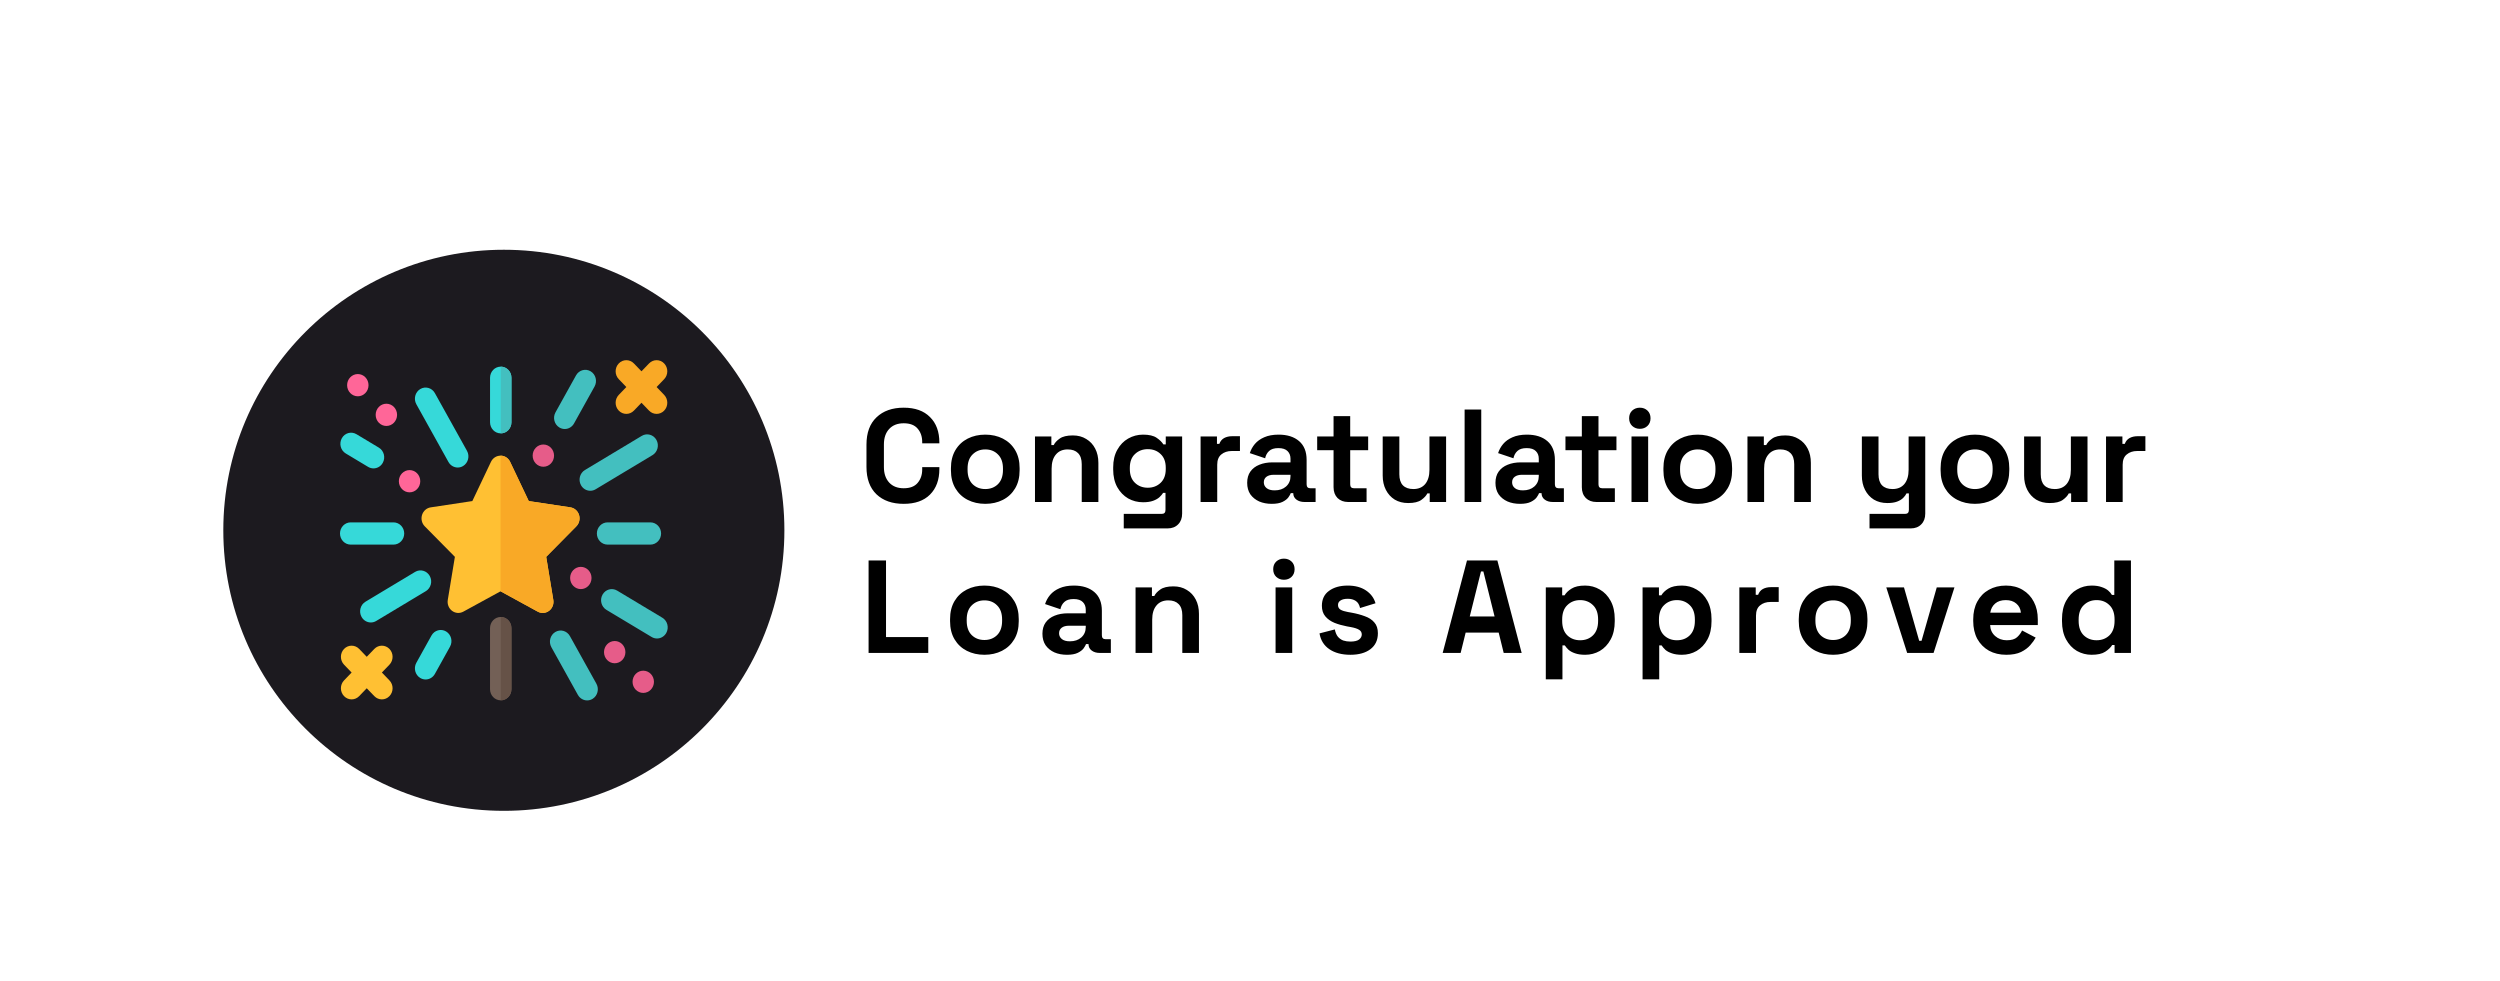
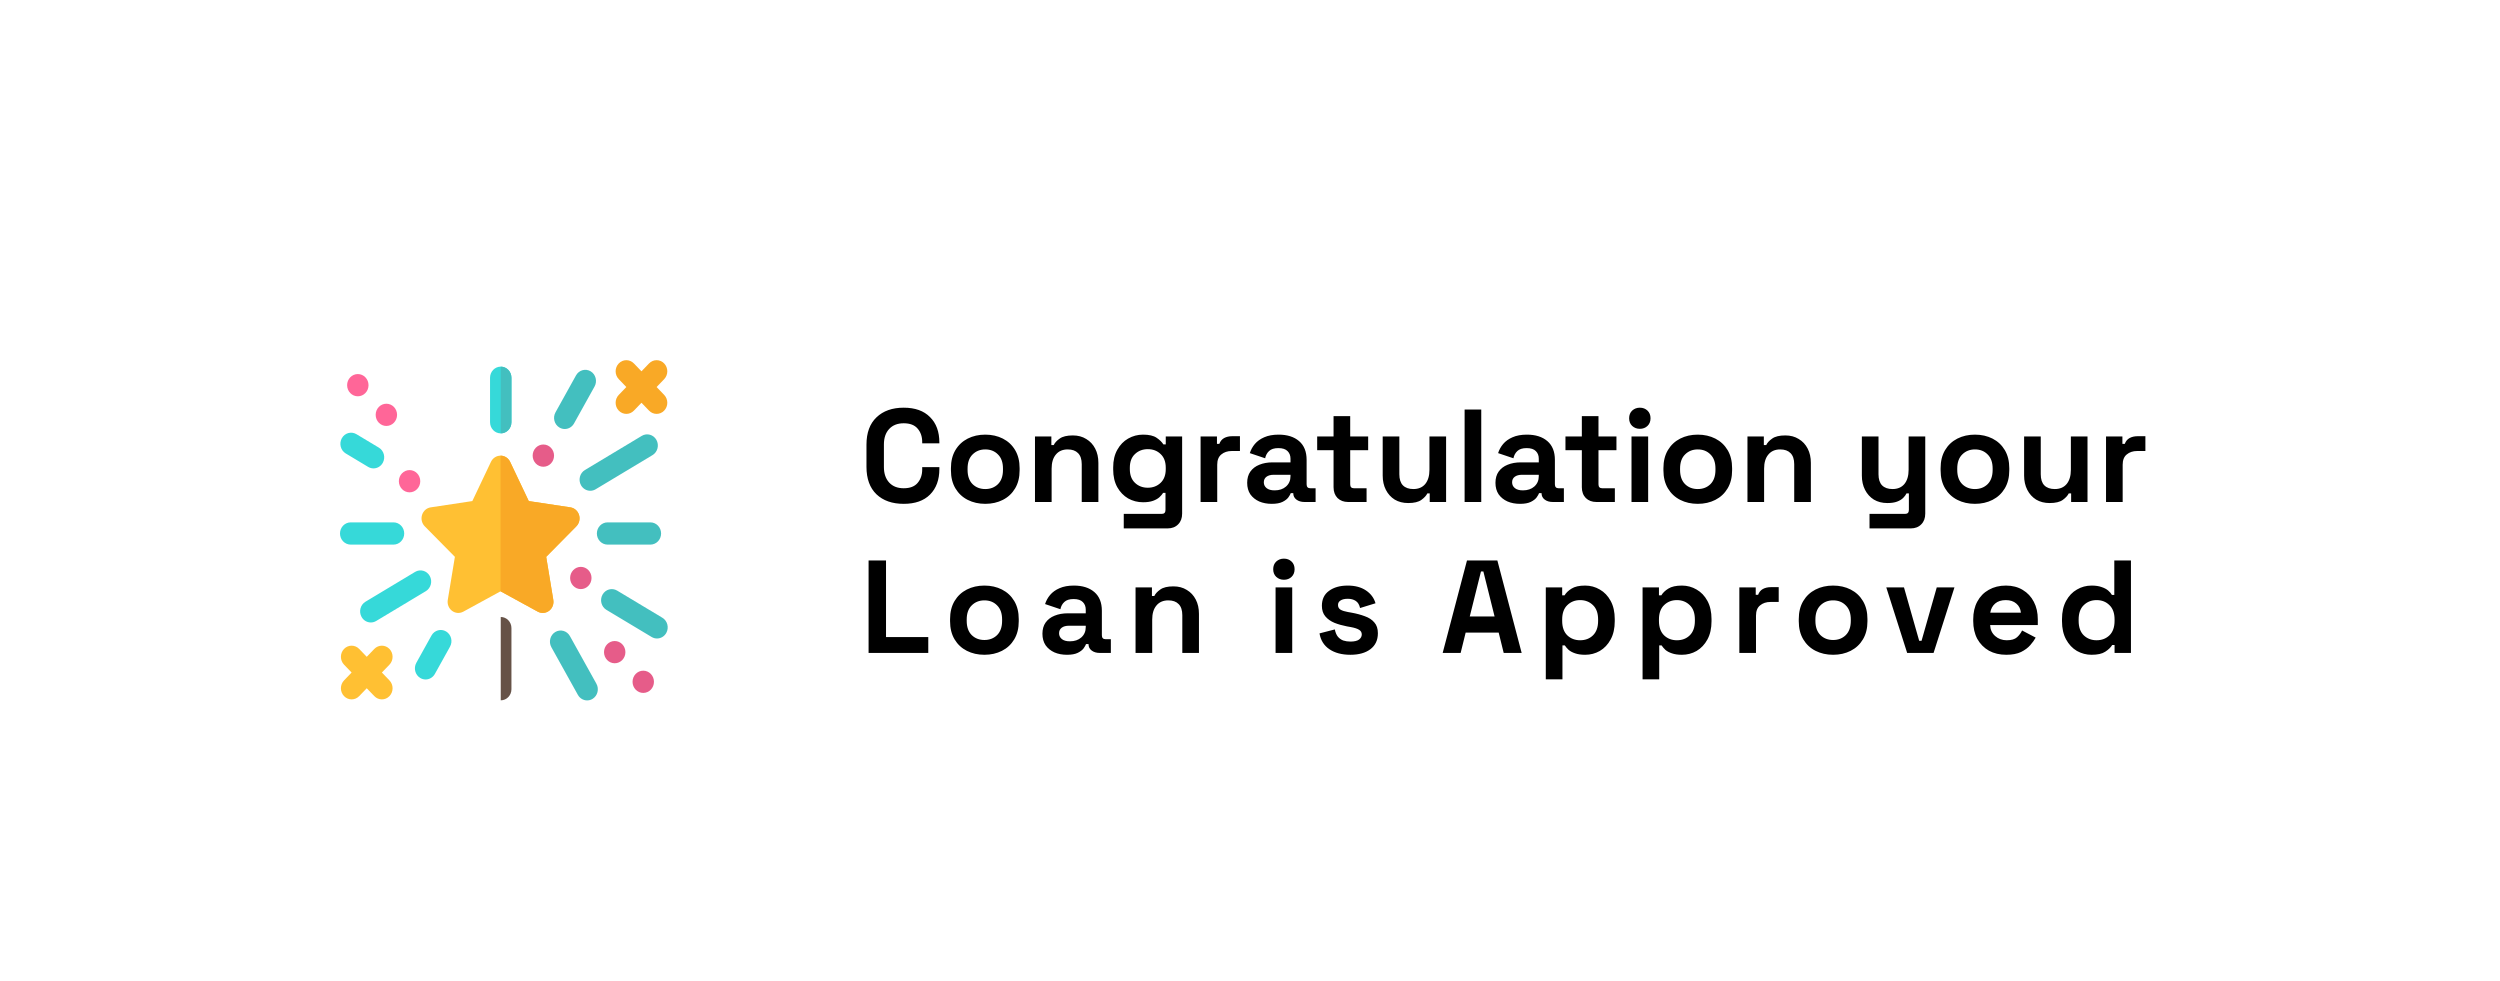
<svg xmlns="http://www.w3.org/2000/svg" width="265" height="104" viewBox="0 0 265 104" fill="none">
  <g filter="url(#filter0_d_628_220)">
    <g clip-path="url(#clip0_628_220)">
      <g filter="url(#filter1_d_628_220)">
        <g filter="url(#filter2_dddd_628_220)">
-           <rect x="14" y="9.335" width="236.629" height="75.841" rx="37.92" fill="white" />
-         </g>
-         <circle cx="53.408" cy="47.255" r="29.737" fill="#1C1A1F" />
+           </g>
        <g clip-path="url(#clip1_628_220)">
          <path d="M53.078 36.982C52.452 36.982 51.944 36.454 51.944 35.803V31.087C51.944 30.436 52.452 29.908 53.078 29.908C53.705 29.908 54.213 30.436 54.213 31.087V35.803C54.213 36.454 53.705 36.982 53.078 36.982Z" fill="#36D9D9" />
          <path d="M39.591 40.694C39.398 40.694 39.203 40.643 39.024 40.536L36.647 39.109C36.105 38.784 35.919 38.063 36.232 37.499C36.545 36.934 37.24 36.742 37.782 37.068L40.159 38.494C40.702 38.819 40.887 39.54 40.574 40.104C40.364 40.483 39.983 40.694 39.591 40.694Z" fill="#36D9D9" />
          <path d="M69.642 58.724C69.45 58.724 69.255 58.674 69.076 58.566L64.281 55.689C63.738 55.364 63.553 54.643 63.866 54.079C64.179 53.514 64.874 53.322 65.416 53.647L70.21 56.525C70.753 56.85 70.939 57.571 70.626 58.135C70.416 58.513 70.034 58.724 69.642 58.724Z" fill="#43BFBF" />
          <path d="M45.114 63.069C44.921 63.069 44.726 63.018 44.547 62.91C44.004 62.585 43.819 61.864 44.132 61.3L45.737 58.41C46.05 57.846 46.746 57.654 47.287 57.979C47.83 58.305 48.015 59.025 47.702 59.59L46.097 62.479C45.887 62.857 45.505 63.069 45.114 63.069Z" fill="#36D9D9" />
          <path d="M59.864 36.519C59.672 36.519 59.477 36.469 59.298 36.361C58.755 36.036 58.569 35.315 58.883 34.751L61.059 30.834C61.372 30.27 62.066 30.078 62.609 30.403C63.151 30.729 63.337 31.449 63.024 32.014L60.847 35.93C60.638 36.308 60.256 36.519 59.864 36.519Z" fill="#43BFBF" />
          <path d="M68.941 48.773H64.403C63.776 48.773 63.268 48.245 63.268 47.594C63.268 46.943 63.776 46.415 64.403 46.415H68.941C69.567 46.415 70.076 46.943 70.076 47.594C70.076 48.245 69.567 48.773 68.941 48.773Z" fill="#43BFBF" />
          <path d="M41.712 48.773H37.174C36.547 48.773 36.039 48.245 36.039 47.594C36.039 46.943 36.547 46.415 37.174 46.415H41.712C42.338 46.415 42.847 46.943 42.847 47.594C42.846 48.245 42.338 48.773 41.712 48.773Z" fill="#36D9D9" />
          <path d="M62.237 65.288C61.846 65.288 61.464 65.077 61.254 64.699L58.445 59.648C58.132 59.084 58.317 58.363 58.859 58.037C59.401 57.711 60.095 57.903 60.41 58.467L63.219 63.518C63.532 64.083 63.346 64.803 62.804 65.13C62.626 65.237 62.43 65.288 62.237 65.288Z" fill="#43BFBF" />
-           <path d="M48.519 40.602C48.128 40.602 47.746 40.391 47.536 40.014L44.132 33.894C43.819 33.33 44.005 32.609 44.547 32.283C45.089 31.957 45.783 32.15 46.097 32.714L49.501 38.833C49.814 39.397 49.629 40.118 49.086 40.444C48.908 40.552 48.712 40.602 48.519 40.602Z" fill="#36D9D9" />
          <path d="M62.569 43.066C62.178 43.066 61.797 42.855 61.586 42.478C61.273 41.913 61.459 41.193 62.001 40.866L68.031 37.244C68.572 36.919 69.267 37.111 69.581 37.675C69.894 38.239 69.709 38.96 69.166 39.286L63.137 42.908C62.958 43.016 62.762 43.066 62.569 43.066Z" fill="#43BFBF" />
          <path d="M39.308 57.026C38.916 57.026 38.535 56.815 38.325 56.438C38.011 55.873 38.197 55.153 38.739 54.826L44.003 51.664C44.545 51.339 45.239 51.531 45.553 52.095C45.866 52.659 45.681 53.38 45.139 53.706L39.875 56.868C39.696 56.976 39.501 57.026 39.308 57.026Z" fill="#36D9D9" />
          <path d="M69.6 32.069L70.402 31.236C70.845 30.775 70.845 30.029 70.402 29.569C69.959 29.108 69.241 29.108 68.798 29.569L67.996 30.402L67.194 29.569C66.75 29.108 66.032 29.108 65.589 29.569C65.146 30.029 65.146 30.775 65.589 31.236L66.391 32.069L65.589 32.903C65.146 33.364 65.146 34.11 65.589 34.57C65.811 34.8 66.101 34.916 66.391 34.916C66.681 34.916 66.972 34.801 67.194 34.57L67.996 33.737L68.798 34.57C69.019 34.801 69.31 34.916 69.6 34.916C69.89 34.916 70.181 34.801 70.402 34.57C70.845 34.11 70.845 33.364 70.402 32.903L69.6 32.069Z" fill="#F9A926" />
          <path d="M40.955 36.196C41.582 36.196 42.09 35.668 42.09 35.017C42.09 34.366 41.582 33.838 40.955 33.838C40.329 33.838 39.821 34.366 39.821 35.017C39.821 35.668 40.329 36.196 40.955 36.196Z" fill="#FF6698" />
          <path d="M37.929 33.052C38.556 33.052 39.064 32.524 39.064 31.873C39.064 31.222 38.556 30.694 37.929 30.694C37.302 30.694 36.794 31.222 36.794 31.873C36.794 32.524 37.302 33.052 37.929 33.052Z" fill="#FF6698" />
          <path d="M68.185 64.494C68.811 64.494 69.32 63.966 69.32 63.315C69.32 62.664 68.811 62.136 68.185 62.136C67.558 62.136 67.05 62.664 67.05 63.315C67.05 63.966 67.558 64.494 68.185 64.494Z" fill="#E65C89" />
          <path d="M65.159 61.35C65.786 61.35 66.294 60.822 66.294 60.171C66.294 59.52 65.786 58.992 65.159 58.992C64.533 58.992 64.025 59.52 64.025 60.171C64.025 60.822 64.533 61.35 65.159 61.35Z" fill="#E65C89" />
          <path d="M57.533 56.016C57.352 56.016 57.171 55.972 57.005 55.881L53.058 53.723L49.11 55.881C48.727 56.089 48.266 56.055 47.915 55.791C47.566 55.527 47.391 55.081 47.464 54.638L48.218 50.069L45.025 46.835C44.715 46.522 44.604 46.053 44.737 45.626C44.871 45.199 45.226 44.888 45.653 44.824L50.067 44.157L52.04 40.001C52.231 39.598 52.625 39.343 53.057 39.343C53.49 39.343 53.884 39.598 54.075 40.001L56.048 44.157L60.462 44.824C60.889 44.888 61.244 45.199 61.378 45.626C61.511 46.053 61.4 46.521 61.09 46.835L57.897 50.069L58.651 54.638C58.725 55.081 58.549 55.527 58.2 55.791C58.002 55.94 57.768 56.016 57.533 56.016Z" fill="#FFC033" />
          <path d="M43.414 43.232C44.041 43.232 44.548 42.704 44.548 42.053C44.548 41.401 44.041 40.873 43.414 40.873C42.787 40.873 42.279 41.401 42.279 42.053C42.279 42.704 42.787 43.232 43.414 43.232Z" fill="#FF6698" />
          <path d="M57.596 40.52C58.222 40.52 58.73 39.992 58.73 39.341C58.73 38.689 58.222 38.161 57.596 38.161C56.969 38.161 56.461 38.689 56.461 39.341C56.461 39.992 56.969 40.52 57.596 40.52Z" fill="#E65C89" />
          <path d="M61.567 53.489C62.194 53.489 62.702 52.962 62.702 52.31C62.702 51.659 62.194 51.131 61.567 51.131C60.941 51.131 60.433 51.659 60.433 52.31C60.433 52.962 60.941 53.489 61.567 53.489Z" fill="#E65C89" />
          <path d="M40.48 62.332L41.282 61.499C41.725 61.038 41.725 60.292 41.282 59.831C40.839 59.371 40.12 59.371 39.677 59.831L38.875 60.665L38.073 59.831C37.63 59.371 36.912 59.371 36.469 59.831C36.026 60.292 36.026 61.038 36.469 61.499L37.271 62.332L36.469 63.166C36.025 63.627 36.025 64.373 36.469 64.833C36.69 65.064 36.981 65.179 37.271 65.179C37.561 65.179 37.851 65.064 38.073 64.833L38.875 64L39.677 64.833C39.899 65.064 40.189 65.179 40.479 65.179C40.77 65.179 41.06 65.064 41.281 64.833C41.725 64.373 41.725 63.627 41.281 63.166L40.48 62.332Z" fill="#FFC033" />
          <path d="M57.006 55.881C57.172 55.972 57.353 56.016 57.534 56.016C57.769 56.016 58.003 55.94 58.201 55.791C58.55 55.527 58.725 55.081 58.652 54.638L57.898 50.069L61.091 46.835C61.401 46.522 61.512 46.053 61.378 45.626C61.245 45.199 60.889 44.888 60.462 44.824L56.049 44.157L54.075 40.001C53.885 39.598 53.49 39.343 53.058 39.343V53.723L57.006 55.881Z" fill="#F9A926" />
          <path d="M54.213 35.803V31.087C54.213 30.436 53.705 29.908 53.079 29.908V36.982C53.705 36.982 54.213 36.454 54.213 35.803Z" fill="#43BFBF" />
-           <path d="M53.078 65.28C52.452 65.28 51.943 64.752 51.943 64.101V57.623C51.943 56.972 52.452 56.444 53.078 56.444C53.704 56.444 54.212 56.972 54.212 57.623V64.101C54.212 64.752 53.704 65.28 53.078 65.28Z" fill="#736056" />
          <path d="M54.213 64.101V57.623C54.213 56.972 53.705 56.444 53.079 56.444V65.28C53.705 65.28 54.213 64.752 54.213 64.101Z" fill="#665247" />
        </g>
        <path d="M95.793 44.451C94.58 44.451 93.619 44.115 92.909 43.443C92.2 42.762 91.846 41.791 91.846 40.531V38.179C91.846 36.919 92.2 35.953 92.909 35.281C93.619 34.6 94.58 34.259 95.793 34.259C96.998 34.259 97.926 34.591 98.579 35.253C99.242 35.907 99.573 36.807 99.573 37.955V38.039H97.754V37.899C97.754 37.321 97.59 36.845 97.263 36.471C96.946 36.098 96.456 35.911 95.793 35.911C95.14 35.911 94.627 36.112 94.254 36.513C93.88 36.915 93.694 37.461 93.694 38.151V40.559C93.694 41.241 93.88 41.787 94.254 42.197C94.627 42.599 95.14 42.799 95.793 42.799C96.456 42.799 96.946 42.613 97.263 42.239C97.59 41.857 97.754 41.381 97.754 40.811V40.559H99.573V40.755C99.573 41.903 99.242 42.809 98.579 43.471C97.926 44.125 96.998 44.451 95.793 44.451ZM104.439 44.451C103.749 44.451 103.128 44.311 102.577 44.031C102.027 43.751 101.593 43.345 101.275 42.813C100.958 42.281 100.799 41.642 100.799 40.895V40.671C100.799 39.925 100.958 39.285 101.275 38.753C101.593 38.221 102.027 37.815 102.577 37.535C103.128 37.255 103.749 37.115 104.439 37.115C105.13 37.115 105.751 37.255 106.301 37.535C106.852 37.815 107.286 38.221 107.603 38.753C107.921 39.285 108.079 39.925 108.079 40.671V40.895C108.079 41.642 107.921 42.281 107.603 42.813C107.286 43.345 106.852 43.751 106.301 44.031C105.751 44.311 105.13 44.451 104.439 44.451ZM104.439 42.883C104.981 42.883 105.429 42.711 105.783 42.365C106.138 42.011 106.315 41.507 106.315 40.853V40.713C106.315 40.06 106.138 39.561 105.783 39.215C105.438 38.861 104.99 38.683 104.439 38.683C103.898 38.683 103.45 38.861 103.095 39.215C102.741 39.561 102.563 40.06 102.563 40.713V40.853C102.563 41.507 102.741 42.011 103.095 42.365C103.45 42.711 103.898 42.883 104.439 42.883ZM109.708 44.255V37.311H111.444V38.221H111.696C111.808 37.979 112.018 37.75 112.326 37.535C112.634 37.311 113.1 37.199 113.726 37.199C114.267 37.199 114.738 37.325 115.14 37.577C115.55 37.82 115.868 38.161 116.092 38.599C116.316 39.029 116.428 39.533 116.428 40.111V44.255H114.664V40.251C114.664 39.729 114.533 39.337 114.272 39.075C114.02 38.814 113.656 38.683 113.18 38.683C112.638 38.683 112.218 38.865 111.92 39.229C111.621 39.584 111.472 40.083 111.472 40.727V44.255H109.708ZM117.998 40.811V40.587C117.998 39.859 118.143 39.239 118.432 38.725C118.722 38.203 119.104 37.806 119.58 37.535C120.066 37.255 120.593 37.115 121.162 37.115C121.797 37.115 122.278 37.227 122.604 37.451C122.931 37.675 123.169 37.909 123.318 38.151H123.57V37.311H125.306V45.487C125.306 45.963 125.166 46.341 124.886 46.621C124.606 46.911 124.233 47.055 123.766 47.055H119.118V45.515H123.15C123.412 45.515 123.542 45.375 123.542 45.095V43.289H123.29C123.197 43.439 123.066 43.593 122.898 43.751C122.73 43.901 122.506 44.027 122.226 44.129C121.946 44.232 121.592 44.283 121.162 44.283C120.593 44.283 120.066 44.148 119.58 43.877C119.104 43.597 118.722 43.201 118.432 42.687C118.143 42.165 117.998 41.539 117.998 40.811ZM121.666 42.743C122.208 42.743 122.66 42.571 123.024 42.225C123.388 41.88 123.57 41.395 123.57 40.769V40.629C123.57 39.995 123.388 39.509 123.024 39.173C122.67 38.828 122.217 38.655 121.666 38.655C121.125 38.655 120.672 38.828 120.308 39.173C119.944 39.509 119.762 39.995 119.762 40.629V40.769C119.762 41.395 119.944 41.88 120.308 42.225C120.672 42.571 121.125 42.743 121.666 42.743ZM127.262 44.255V37.311H128.998V38.095H129.25C129.353 37.815 129.521 37.61 129.754 37.479C129.997 37.349 130.277 37.283 130.594 37.283H131.434V38.851H130.566C130.118 38.851 129.75 38.973 129.46 39.215C129.171 39.449 129.026 39.813 129.026 40.307V44.255H127.262ZM134.805 44.451C134.31 44.451 133.867 44.367 133.475 44.199C133.083 44.022 132.77 43.77 132.537 43.443C132.313 43.107 132.201 42.701 132.201 42.225C132.201 41.749 132.313 41.353 132.537 41.035C132.77 40.709 133.088 40.466 133.489 40.307C133.9 40.139 134.366 40.055 134.889 40.055H136.793V39.663C136.793 39.337 136.69 39.071 136.485 38.865C136.28 38.651 135.953 38.543 135.505 38.543C135.066 38.543 134.74 38.646 134.525 38.851C134.31 39.047 134.17 39.304 134.105 39.621L132.481 39.075C132.593 38.721 132.77 38.399 133.013 38.109C133.265 37.811 133.596 37.573 134.007 37.395C134.427 37.209 134.936 37.115 135.533 37.115C136.448 37.115 137.171 37.344 137.703 37.801C138.235 38.259 138.501 38.921 138.501 39.789V42.379C138.501 42.659 138.632 42.799 138.893 42.799H139.453V44.255H138.277C137.932 44.255 137.647 44.171 137.423 44.003C137.199 43.835 137.087 43.611 137.087 43.331V43.317H136.821C136.784 43.429 136.7 43.579 136.569 43.765C136.438 43.943 136.233 44.101 135.953 44.241C135.673 44.381 135.29 44.451 134.805 44.451ZM135.113 43.023C135.608 43.023 136.009 42.888 136.317 42.617C136.634 42.337 136.793 41.969 136.793 41.511V41.371H135.015C134.688 41.371 134.432 41.441 134.245 41.581C134.058 41.721 133.965 41.917 133.965 42.169C133.965 42.421 134.063 42.627 134.259 42.785C134.455 42.944 134.74 43.023 135.113 43.023ZM142.897 44.255C142.44 44.255 142.066 44.115 141.777 43.835C141.497 43.546 141.357 43.163 141.357 42.687V38.767H139.621V37.311H141.357V35.155H143.121V37.311H145.025V38.767H143.121V42.379C143.121 42.659 143.252 42.799 143.513 42.799H144.857V44.255H142.897ZM149.268 44.367C148.726 44.367 148.25 44.246 147.84 44.003C147.438 43.751 147.126 43.406 146.902 42.967C146.678 42.529 146.566 42.025 146.566 41.455V37.311H148.33V41.315C148.33 41.838 148.456 42.23 148.708 42.491C148.969 42.753 149.338 42.883 149.814 42.883C150.355 42.883 150.775 42.706 151.074 42.351C151.372 41.987 151.522 41.483 151.522 40.839V37.311H153.286V44.255H151.55V43.345H151.298C151.186 43.579 150.976 43.807 150.668 44.031C150.36 44.255 149.893 44.367 149.268 44.367ZM155.249 44.255V34.455H157.013V44.255H155.249ZM161.123 44.451C160.629 44.451 160.185 44.367 159.793 44.199C159.401 44.022 159.089 43.77 158.855 43.443C158.631 43.107 158.519 42.701 158.519 42.225C158.519 41.749 158.631 41.353 158.855 41.035C159.089 40.709 159.406 40.466 159.807 40.307C160.218 40.139 160.685 40.055 161.207 40.055H163.111V39.663C163.111 39.337 163.009 39.071 162.803 38.865C162.598 38.651 162.271 38.543 161.823 38.543C161.385 38.543 161.058 38.646 160.843 38.851C160.629 39.047 160.489 39.304 160.423 39.621L158.799 39.075C158.911 38.721 159.089 38.399 159.331 38.109C159.583 37.811 159.915 37.573 160.325 37.395C160.745 37.209 161.254 37.115 161.851 37.115C162.766 37.115 163.489 37.344 164.021 37.801C164.553 38.259 164.819 38.921 164.819 39.789V42.379C164.819 42.659 164.95 42.799 165.211 42.799H165.771V44.255H164.595C164.25 44.255 163.965 44.171 163.741 44.003C163.517 43.835 163.405 43.611 163.405 43.331V43.317H163.139C163.102 43.429 163.018 43.579 162.887 43.765C162.757 43.943 162.551 44.101 162.271 44.241C161.991 44.381 161.609 44.451 161.123 44.451ZM161.431 43.023C161.926 43.023 162.327 42.888 162.635 42.617C162.953 42.337 163.111 41.969 163.111 41.511V41.371H161.333C161.007 41.371 160.75 41.441 160.563 41.581C160.377 41.721 160.283 41.917 160.283 42.169C160.283 42.421 160.381 42.627 160.577 42.785C160.773 42.944 161.058 43.023 161.431 43.023ZM169.215 44.255C168.758 44.255 168.385 44.115 168.095 43.835C167.815 43.546 167.675 43.163 167.675 42.687V38.767H165.939V37.311H167.675V35.155H169.439V37.311H171.343V38.767H169.439V42.379C169.439 42.659 169.57 42.799 169.831 42.799H171.175V44.255H169.215ZM172.94 44.255V37.311H174.704V44.255H172.94ZM173.822 36.499C173.505 36.499 173.234 36.397 173.01 36.191C172.795 35.986 172.688 35.715 172.688 35.379C172.688 35.043 172.795 34.773 173.01 34.567C173.234 34.362 173.505 34.259 173.822 34.259C174.149 34.259 174.419 34.362 174.634 34.567C174.849 34.773 174.956 35.043 174.956 35.379C174.956 35.715 174.849 35.986 174.634 36.191C174.419 36.397 174.149 36.499 173.822 36.499ZM179.963 44.451C179.272 44.451 178.651 44.311 178.101 44.031C177.55 43.751 177.116 43.345 176.799 42.813C176.481 42.281 176.323 41.642 176.323 40.895V40.671C176.323 39.925 176.481 39.285 176.799 38.753C177.116 38.221 177.55 37.815 178.101 37.535C178.651 37.255 179.272 37.115 179.963 37.115C180.653 37.115 181.274 37.255 181.825 37.535C182.375 37.815 182.809 38.221 183.127 38.753C183.444 39.285 183.603 39.925 183.603 40.671V40.895C183.603 41.642 183.444 42.281 183.127 42.813C182.809 43.345 182.375 43.751 181.825 44.031C181.274 44.311 180.653 44.451 179.963 44.451ZM179.963 42.883C180.504 42.883 180.952 42.711 181.307 42.365C181.661 42.011 181.839 41.507 181.839 40.853V40.713C181.839 40.06 181.661 39.561 181.307 39.215C180.961 38.861 180.513 38.683 179.963 38.683C179.421 38.683 178.973 38.861 178.619 39.215C178.264 39.561 178.087 40.06 178.087 40.713V40.853C178.087 41.507 178.264 42.011 178.619 42.365C178.973 42.711 179.421 42.883 179.963 42.883ZM185.231 44.255V37.311H186.967V38.221H187.219C187.331 37.979 187.541 37.75 187.849 37.535C188.157 37.311 188.624 37.199 189.249 37.199C189.79 37.199 190.262 37.325 190.663 37.577C191.074 37.82 191.391 38.161 191.615 38.599C191.839 39.029 191.951 39.533 191.951 40.111V44.255H190.187V40.251C190.187 39.729 190.056 39.337 189.795 39.075C189.543 38.814 189.179 38.683 188.703 38.683C188.162 38.683 187.742 38.865 187.443 39.229C187.144 39.584 186.995 40.083 186.995 40.727V44.255H185.231ZM198.169 47.055V45.515H201.949C202.21 45.515 202.341 45.375 202.341 45.095V43.345H202.089C202.014 43.504 201.897 43.663 201.739 43.821C201.58 43.98 201.365 44.111 201.095 44.213C200.824 44.316 200.479 44.367 200.059 44.367C199.517 44.367 199.041 44.246 198.631 44.003C198.229 43.751 197.917 43.406 197.693 42.967C197.469 42.529 197.357 42.025 197.357 41.455V37.311H199.121V41.315C199.121 41.838 199.247 42.23 199.499 42.491C199.76 42.753 200.129 42.883 200.605 42.883C201.146 42.883 201.566 42.706 201.865 42.351C202.163 41.987 202.313 41.483 202.313 40.839V37.311H204.077V45.487C204.077 45.963 203.937 46.341 203.657 46.621C203.377 46.911 203.003 47.055 202.537 47.055H198.169ZM209.344 44.451C208.653 44.451 208.032 44.311 207.482 44.031C206.931 43.751 206.497 43.345 206.18 42.813C205.862 42.281 205.704 41.642 205.704 40.895V40.671C205.704 39.925 205.862 39.285 206.18 38.753C206.497 38.221 206.931 37.815 207.482 37.535C208.032 37.255 208.653 37.115 209.344 37.115C210.034 37.115 210.655 37.255 211.206 37.535C211.756 37.815 212.19 38.221 212.508 38.753C212.825 39.285 212.984 39.925 212.984 40.671V40.895C212.984 41.642 212.825 42.281 212.508 42.813C212.19 43.345 211.756 43.751 211.206 44.031C210.655 44.311 210.034 44.451 209.344 44.451ZM209.344 42.883C209.885 42.883 210.333 42.711 210.688 42.365C211.042 42.011 211.22 41.507 211.22 40.853V40.713C211.22 40.06 211.042 39.561 210.688 39.215C210.342 38.861 209.894 38.683 209.344 38.683C208.802 38.683 208.354 38.861 208 39.215C207.645 39.561 207.468 40.06 207.468 40.713V40.853C207.468 41.507 207.645 42.011 208 42.365C208.354 42.711 208.802 42.883 209.344 42.883ZM217.258 44.367C216.717 44.367 216.241 44.246 215.83 44.003C215.429 43.751 215.116 43.406 214.892 42.967C214.668 42.529 214.556 42.025 214.556 41.455V37.311H216.32V41.315C216.32 41.838 216.446 42.23 216.698 42.491C216.959 42.753 217.328 42.883 217.804 42.883C218.345 42.883 218.765 42.706 219.064 42.351C219.363 41.987 219.512 41.483 219.512 40.839V37.311H221.276V44.255H219.54V43.345H219.288C219.176 43.579 218.966 43.807 218.658 44.031C218.35 44.255 217.883 44.367 217.258 44.367ZM223.239 44.255V37.311H224.975V38.095H225.227C225.329 37.815 225.497 37.61 225.731 37.479C225.973 37.349 226.253 37.283 226.571 37.283H227.411V38.851H226.543C226.095 38.851 225.726 38.973 225.437 39.215C225.147 39.449 225.003 39.813 225.003 40.307V44.255H223.239ZM92.07 60.255V50.455H93.918V58.575H98.397V60.255H92.07ZM104.347 60.451C103.657 60.451 103.036 60.311 102.485 60.031C101.935 59.751 101.501 59.345 101.183 58.813C100.866 58.281 100.707 57.642 100.707 56.895V56.671C100.707 55.925 100.866 55.285 101.183 54.753C101.501 54.221 101.935 53.815 102.485 53.535C103.036 53.255 103.657 53.115 104.347 53.115C105.038 53.115 105.659 53.255 106.209 53.535C106.76 53.815 107.194 54.221 107.511 54.753C107.829 55.285 107.987 55.925 107.987 56.671V56.895C107.987 57.642 107.829 58.281 107.511 58.813C107.194 59.345 106.76 59.751 106.209 60.031C105.659 60.311 105.038 60.451 104.347 60.451ZM104.347 58.883C104.889 58.883 105.337 58.711 105.691 58.365C106.046 58.011 106.223 57.507 106.223 56.853V56.713C106.223 56.06 106.046 55.561 105.691 55.215C105.346 54.861 104.898 54.683 104.347 54.683C103.806 54.683 103.358 54.861 103.003 55.215C102.649 55.561 102.471 56.06 102.471 56.713V56.853C102.471 57.507 102.649 58.011 103.003 58.365C103.358 58.711 103.806 58.883 104.347 58.883ZM113.102 60.451C112.607 60.451 112.164 60.367 111.772 60.199C111.38 60.022 111.067 59.77 110.834 59.443C110.61 59.107 110.498 58.701 110.498 58.225C110.498 57.749 110.61 57.353 110.834 57.035C111.067 56.709 111.384 56.466 111.786 56.307C112.196 56.139 112.663 56.055 113.186 56.055H115.09V55.663C115.09 55.337 114.987 55.071 114.782 54.865C114.576 54.651 114.25 54.543 113.802 54.543C113.363 54.543 113.036 54.646 112.822 54.851C112.607 55.047 112.467 55.304 112.402 55.621L110.778 55.075C110.89 54.721 111.067 54.399 111.31 54.109C111.562 53.811 111.893 53.573 112.304 53.395C112.724 53.209 113.232 53.115 113.83 53.115C114.744 53.115 115.468 53.344 116 53.801C116.532 54.259 116.798 54.921 116.798 55.789V58.379C116.798 58.659 116.928 58.799 117.19 58.799H117.75V60.255H116.574C116.228 60.255 115.944 60.171 115.72 60.003C115.496 59.835 115.384 59.611 115.384 59.331V59.317H115.118C115.08 59.429 114.996 59.579 114.866 59.765C114.735 59.943 114.53 60.101 114.25 60.241C113.97 60.381 113.587 60.451 113.102 60.451ZM113.41 59.023C113.904 59.023 114.306 58.888 114.614 58.617C114.931 58.337 115.09 57.969 115.09 57.511V57.371H113.312C112.985 57.371 112.728 57.441 112.542 57.581C112.355 57.721 112.262 57.917 112.262 58.169C112.262 58.421 112.36 58.627 112.556 58.785C112.752 58.944 113.036 59.023 113.41 59.023ZM120.369 60.255V53.311H122.105V54.221H122.357C122.469 53.979 122.679 53.75 122.987 53.535C123.295 53.311 123.762 53.199 124.387 53.199C124.929 53.199 125.4 53.325 125.801 53.577C126.212 53.82 126.529 54.161 126.753 54.599C126.977 55.029 127.089 55.533 127.089 56.111V60.255H125.325V56.251C125.325 55.729 125.195 55.337 124.933 55.075C124.681 54.814 124.317 54.683 123.841 54.683C123.3 54.683 122.88 54.865 122.581 55.229C122.283 55.584 122.133 56.083 122.133 56.727V60.255H120.369ZM135.211 60.255V53.311H136.975V60.255H135.211ZM136.093 52.499C135.776 52.499 135.505 52.397 135.281 52.191C135.066 51.986 134.959 51.715 134.959 51.379C134.959 51.043 135.066 50.773 135.281 50.567C135.505 50.362 135.776 50.259 136.093 50.259C136.42 50.259 136.69 50.362 136.905 50.567C137.12 50.773 137.227 51.043 137.227 51.379C137.227 51.715 137.12 51.986 136.905 52.191C136.69 52.397 136.42 52.499 136.093 52.499ZM143.144 60.451C142.238 60.451 141.496 60.255 140.918 59.863C140.339 59.471 139.989 58.911 139.868 58.183L141.492 57.763C141.557 58.09 141.664 58.347 141.814 58.533C141.972 58.72 142.164 58.855 142.388 58.939C142.621 59.014 142.873 59.051 143.144 59.051C143.554 59.051 143.858 58.981 144.054 58.841C144.25 58.692 144.348 58.51 144.348 58.295C144.348 58.081 144.254 57.917 144.068 57.805C143.881 57.684 143.582 57.586 143.172 57.511L142.78 57.441C142.294 57.348 141.851 57.222 141.45 57.063C141.048 56.895 140.726 56.667 140.484 56.377C140.241 56.088 140.12 55.715 140.12 55.257C140.12 54.567 140.372 54.039 140.876 53.675C141.38 53.302 142.042 53.115 142.864 53.115C143.638 53.115 144.282 53.288 144.796 53.633C145.309 53.979 145.645 54.431 145.804 54.991L144.166 55.495C144.091 55.141 143.937 54.889 143.704 54.739C143.48 54.59 143.2 54.515 142.864 54.515C142.528 54.515 142.271 54.576 142.094 54.697C141.916 54.809 141.828 54.968 141.828 55.173C141.828 55.397 141.921 55.565 142.108 55.677C142.294 55.78 142.546 55.859 142.864 55.915L143.256 55.985C143.778 56.079 144.25 56.205 144.67 56.363C145.099 56.513 145.435 56.732 145.678 57.021C145.93 57.301 146.056 57.684 146.056 58.169C146.056 58.897 145.79 59.462 145.258 59.863C144.735 60.255 144.03 60.451 143.144 60.451ZM152.924 60.255L155.5 50.455H158.72L161.296 60.255H159.392L158.86 58.099H155.36L154.828 60.255H152.924ZM155.794 56.391H158.426L157.236 51.617H156.984L155.794 56.391ZM163.855 63.055V53.311H165.591V54.151H165.843C166.002 53.881 166.249 53.643 166.585 53.437C166.921 53.223 167.402 53.115 168.027 53.115C168.587 53.115 169.105 53.255 169.581 53.535C170.057 53.806 170.44 54.207 170.729 54.739C171.019 55.271 171.163 55.915 171.163 56.671V56.895C171.163 57.651 171.019 58.295 170.729 58.827C170.44 59.359 170.057 59.765 169.581 60.045C169.105 60.316 168.587 60.451 168.027 60.451C167.607 60.451 167.253 60.4 166.963 60.297C166.683 60.204 166.455 60.083 166.277 59.933C166.109 59.775 165.974 59.616 165.871 59.457H165.619V63.055H163.855ZM167.495 58.911C168.046 58.911 168.499 58.739 168.853 58.393C169.217 58.039 169.399 57.525 169.399 56.853V56.713C169.399 56.041 169.217 55.533 168.853 55.187C168.489 54.833 168.037 54.655 167.495 54.655C166.954 54.655 166.501 54.833 166.137 55.187C165.773 55.533 165.591 56.041 165.591 56.713V56.853C165.591 57.525 165.773 58.039 166.137 58.393C166.501 58.739 166.954 58.911 167.495 58.911ZM174.113 63.055V53.311H175.849V54.151H176.101C176.26 53.881 176.507 53.643 176.843 53.437C177.179 53.223 177.66 53.115 178.285 53.115C178.845 53.115 179.363 53.255 179.839 53.535C180.315 53.806 180.698 54.207 180.987 54.739C181.276 55.271 181.421 55.915 181.421 56.671V56.895C181.421 57.651 181.276 58.295 180.987 58.827C180.698 59.359 180.315 59.765 179.839 60.045C179.363 60.316 178.845 60.451 178.285 60.451C177.865 60.451 177.51 60.4 177.221 60.297C176.941 60.204 176.712 60.083 176.535 59.933C176.367 59.775 176.232 59.616 176.129 59.457H175.877V63.055H174.113ZM177.753 58.911C178.304 58.911 178.756 58.739 179.111 58.393C179.475 58.039 179.657 57.525 179.657 56.853V56.713C179.657 56.041 179.475 55.533 179.111 55.187C178.747 54.833 178.294 54.655 177.753 54.655C177.212 54.655 176.759 54.833 176.395 55.187C176.031 55.533 175.849 56.041 175.849 56.713V56.853C175.849 57.525 176.031 58.039 176.395 58.393C176.759 58.739 177.212 58.911 177.753 58.911ZM184.371 60.255V53.311H186.107V54.095H186.359C186.461 53.815 186.629 53.61 186.863 53.479C187.105 53.349 187.385 53.283 187.703 53.283H188.543V54.851H187.675C187.227 54.851 186.858 54.973 186.569 55.215C186.279 55.449 186.135 55.813 186.135 56.307V60.255H184.371ZM194.309 60.451C193.619 60.451 192.998 60.311 192.447 60.031C191.897 59.751 191.463 59.345 191.145 58.813C190.828 58.281 190.669 57.642 190.669 56.895V56.671C190.669 55.925 190.828 55.285 191.145 54.753C191.463 54.221 191.897 53.815 192.447 53.535C192.998 53.255 193.619 53.115 194.309 53.115C195 53.115 195.621 53.255 196.171 53.535C196.722 53.815 197.156 54.221 197.473 54.753C197.791 55.285 197.949 55.925 197.949 56.671V56.895C197.949 57.642 197.791 58.281 197.473 58.813C197.156 59.345 196.722 59.751 196.171 60.031C195.621 60.311 195 60.451 194.309 60.451ZM194.309 58.883C194.851 58.883 195.299 58.711 195.653 58.365C196.008 58.011 196.185 57.507 196.185 56.853V56.713C196.185 56.06 196.008 55.561 195.653 55.215C195.308 54.861 194.86 54.683 194.309 54.683C193.768 54.683 193.32 54.861 192.965 55.215C192.611 55.561 192.433 56.06 192.433 56.713V56.853C192.433 57.507 192.611 58.011 192.965 58.365C193.32 58.711 193.768 58.883 194.309 58.883ZM202.159 60.255L199.947 53.311H201.823L203.433 58.967H203.685L205.295 53.311H207.171L204.959 60.255H202.159ZM212.661 60.451C211.971 60.451 211.359 60.307 210.827 60.017C210.305 59.719 209.894 59.303 209.595 58.771C209.306 58.23 209.161 57.595 209.161 56.867V56.699C209.161 55.971 209.306 55.341 209.595 54.809C209.885 54.268 210.291 53.853 210.813 53.563C211.336 53.265 211.943 53.115 212.633 53.115C213.315 53.115 213.907 53.269 214.411 53.577C214.915 53.876 215.307 54.296 215.587 54.837C215.867 55.369 216.007 55.99 216.007 56.699V57.301H210.953C210.972 57.777 211.149 58.165 211.485 58.463C211.821 58.762 212.232 58.911 212.717 58.911C213.212 58.911 213.576 58.804 213.809 58.589C214.043 58.375 214.22 58.137 214.341 57.875L215.783 58.631C215.653 58.874 215.461 59.14 215.209 59.429C214.967 59.709 214.64 59.952 214.229 60.157C213.819 60.353 213.296 60.451 212.661 60.451ZM210.967 55.985H214.215C214.178 55.584 214.015 55.262 213.725 55.019C213.445 54.777 213.077 54.655 212.619 54.655C212.143 54.655 211.765 54.777 211.485 55.019C211.205 55.262 211.033 55.584 210.967 55.985ZM221.708 60.451C221.157 60.451 220.639 60.316 220.154 60.045C219.678 59.765 219.295 59.359 219.006 58.827C218.716 58.295 218.572 57.651 218.572 56.895V56.671C218.572 55.915 218.716 55.271 219.006 54.739C219.295 54.207 219.678 53.806 220.154 53.535C220.63 53.255 221.148 53.115 221.708 53.115C222.128 53.115 222.478 53.167 222.758 53.269C223.047 53.363 223.28 53.484 223.458 53.633C223.635 53.783 223.77 53.941 223.864 54.109H224.116V50.455H225.88V60.255H224.144V59.415H223.892C223.733 59.677 223.486 59.915 223.15 60.129C222.823 60.344 222.342 60.451 221.708 60.451ZM222.24 58.911C222.781 58.911 223.234 58.739 223.598 58.393C223.962 58.039 224.144 57.525 224.144 56.853V56.713C224.144 56.041 223.962 55.533 223.598 55.187C223.243 54.833 222.79 54.655 222.24 54.655C221.698 54.655 221.246 54.833 220.882 55.187C220.518 55.533 220.336 56.041 220.336 56.713V56.853C220.336 57.525 220.518 58.039 220.882 58.393C221.246 58.739 221.698 58.911 222.24 58.911Z" fill="black" />
      </g>
    </g>
  </g>
  <defs>
    <filter id="filter0_d_628_220" x="0.566" y="0.379" width="263.497" height="102.709" filterUnits="userSpaceOnUse" color-interpolation-filters="sRGB">
      <feFlood flood-opacity="0" result="BackgroundImageFix" />
      <feColorMatrix in="SourceAlpha" type="matrix" values="0 0 0 0 0 0 0 0 0 0 0 0 0 0 0 0 0 0 127 0" result="hardAlpha" />
      <feOffset dy="4.478" />
      <feGaussianBlur stdDeviation="6.717" />
      <feComposite in2="hardAlpha" operator="out" />
      <feColorMatrix type="matrix" values="0 0 0 0 0 0 0 0 0 0 0 0 0 0 0 0 0 0 0.35 0" />
      <feBlend mode="normal" in2="BackgroundImageFix" result="effect1_dropShadow_628_220" />
      <feBlend mode="normal" in="SourceGraphic" in2="effect1_dropShadow_628_220" result="shape" />
    </filter>
    <filter id="filter1_d_628_220" x="0.566" y="0.379" width="263.497" height="102.709" filterUnits="userSpaceOnUse" color-interpolation-filters="sRGB">
      <feFlood flood-opacity="0" result="BackgroundImageFix" />
      <feColorMatrix in="SourceAlpha" type="matrix" values="0 0 0 0 0 0 0 0 0 0 0 0 0 0 0 0 0 0 127 0" result="hardAlpha" />
      <feOffset dy="4.478" />
      <feGaussianBlur stdDeviation="6.717" />
      <feComposite in2="hardAlpha" operator="out" />
      <feColorMatrix type="matrix" values="0 0 0 0 0 0 0 0 0 0 0 0 0 0 0 0 0 0 0.35 0" />
      <feBlend mode="normal" in2="BackgroundImageFix" result="effect1_dropShadow_628_220" />
      <feBlend mode="normal" in="SourceGraphic" in2="effect1_dropShadow_628_220" result="shape" />
    </filter>
    <filter id="filter2_dddd_628_220" x="2" y="6.335" width="270.629" height="138.841" filterUnits="userSpaceOnUse" color-interpolation-filters="sRGB">
      <feFlood flood-opacity="0" result="BackgroundImageFix" />
      <feColorMatrix in="SourceAlpha" type="matrix" values="0 0 0 0 0 0 0 0 0 0 0 0 0 0 0 0 0 0 127 0" result="hardAlpha" />
      <feOffset dy="3" />
      <feGaussianBlur stdDeviation="3" />
      <feColorMatrix type="matrix" values="0 0 0 0 0 0 0 0 0 0 0 0 0 0 0 0 0 0 0.1 0" />
      <feBlend mode="normal" in2="BackgroundImageFix" result="effect1_dropShadow_628_220" />
      <feColorMatrix in="SourceAlpha" type="matrix" values="0 0 0 0 0 0 0 0 0 0 0 0 0 0 0 0 0 0 127 0" result="hardAlpha" />
      <feOffset dx="1" dy="11" />
      <feGaussianBlur stdDeviation="5.5" />
      <feColorMatrix type="matrix" values="0 0 0 0 0 0 0 0 0 0 0 0 0 0 0 0 0 0 0.09 0" />
      <feBlend mode="normal" in2="effect1_dropShadow_628_220" result="effect2_dropShadow_628_220" />
      <feColorMatrix in="SourceAlpha" type="matrix" values="0 0 0 0 0 0 0 0 0 0 0 0 0 0 0 0 0 0 127 0" result="hardAlpha" />
      <feOffset dx="3" dy="24" />
      <feGaussianBlur stdDeviation="7.5" />
      <feColorMatrix type="matrix" values="0 0 0 0 0 0 0 0 0 0 0 0 0 0 0 0 0 0 0.05 0" />
      <feBlend mode="normal" in2="effect2_dropShadow_628_220" result="effect3_dropShadow_628_220" />
      <feColorMatrix in="SourceAlpha" type="matrix" values="0 0 0 0 0 0 0 0 0 0 0 0 0 0 0 0 0 0 127 0" result="hardAlpha" />
      <feOffset dx="5" dy="43" />
      <feGaussianBlur stdDeviation="8.5" />
      <feColorMatrix type="matrix" values="0 0 0 0 0 0 0 0 0 0 0 0 0 0 0 0 0 0 0.01 0" />
      <feBlend mode="normal" in2="effect3_dropShadow_628_220" result="effect4_dropShadow_628_220" />
      <feBlend mode="normal" in="SourceGraphic" in2="effect4_dropShadow_628_220" result="shape" />
    </filter>
    <clipPath id="clip0_628_220">
      <rect x="14" y="9.335" width="236.629" height="75.841" rx="37.92" fill="white" />
    </clipPath>
    <clipPath id="clip1_628_220">
      <rect width="34.739" height="36.102" fill="white" transform="translate(36.039 29.204)" />
    </clipPath>
  </defs>
</svg>